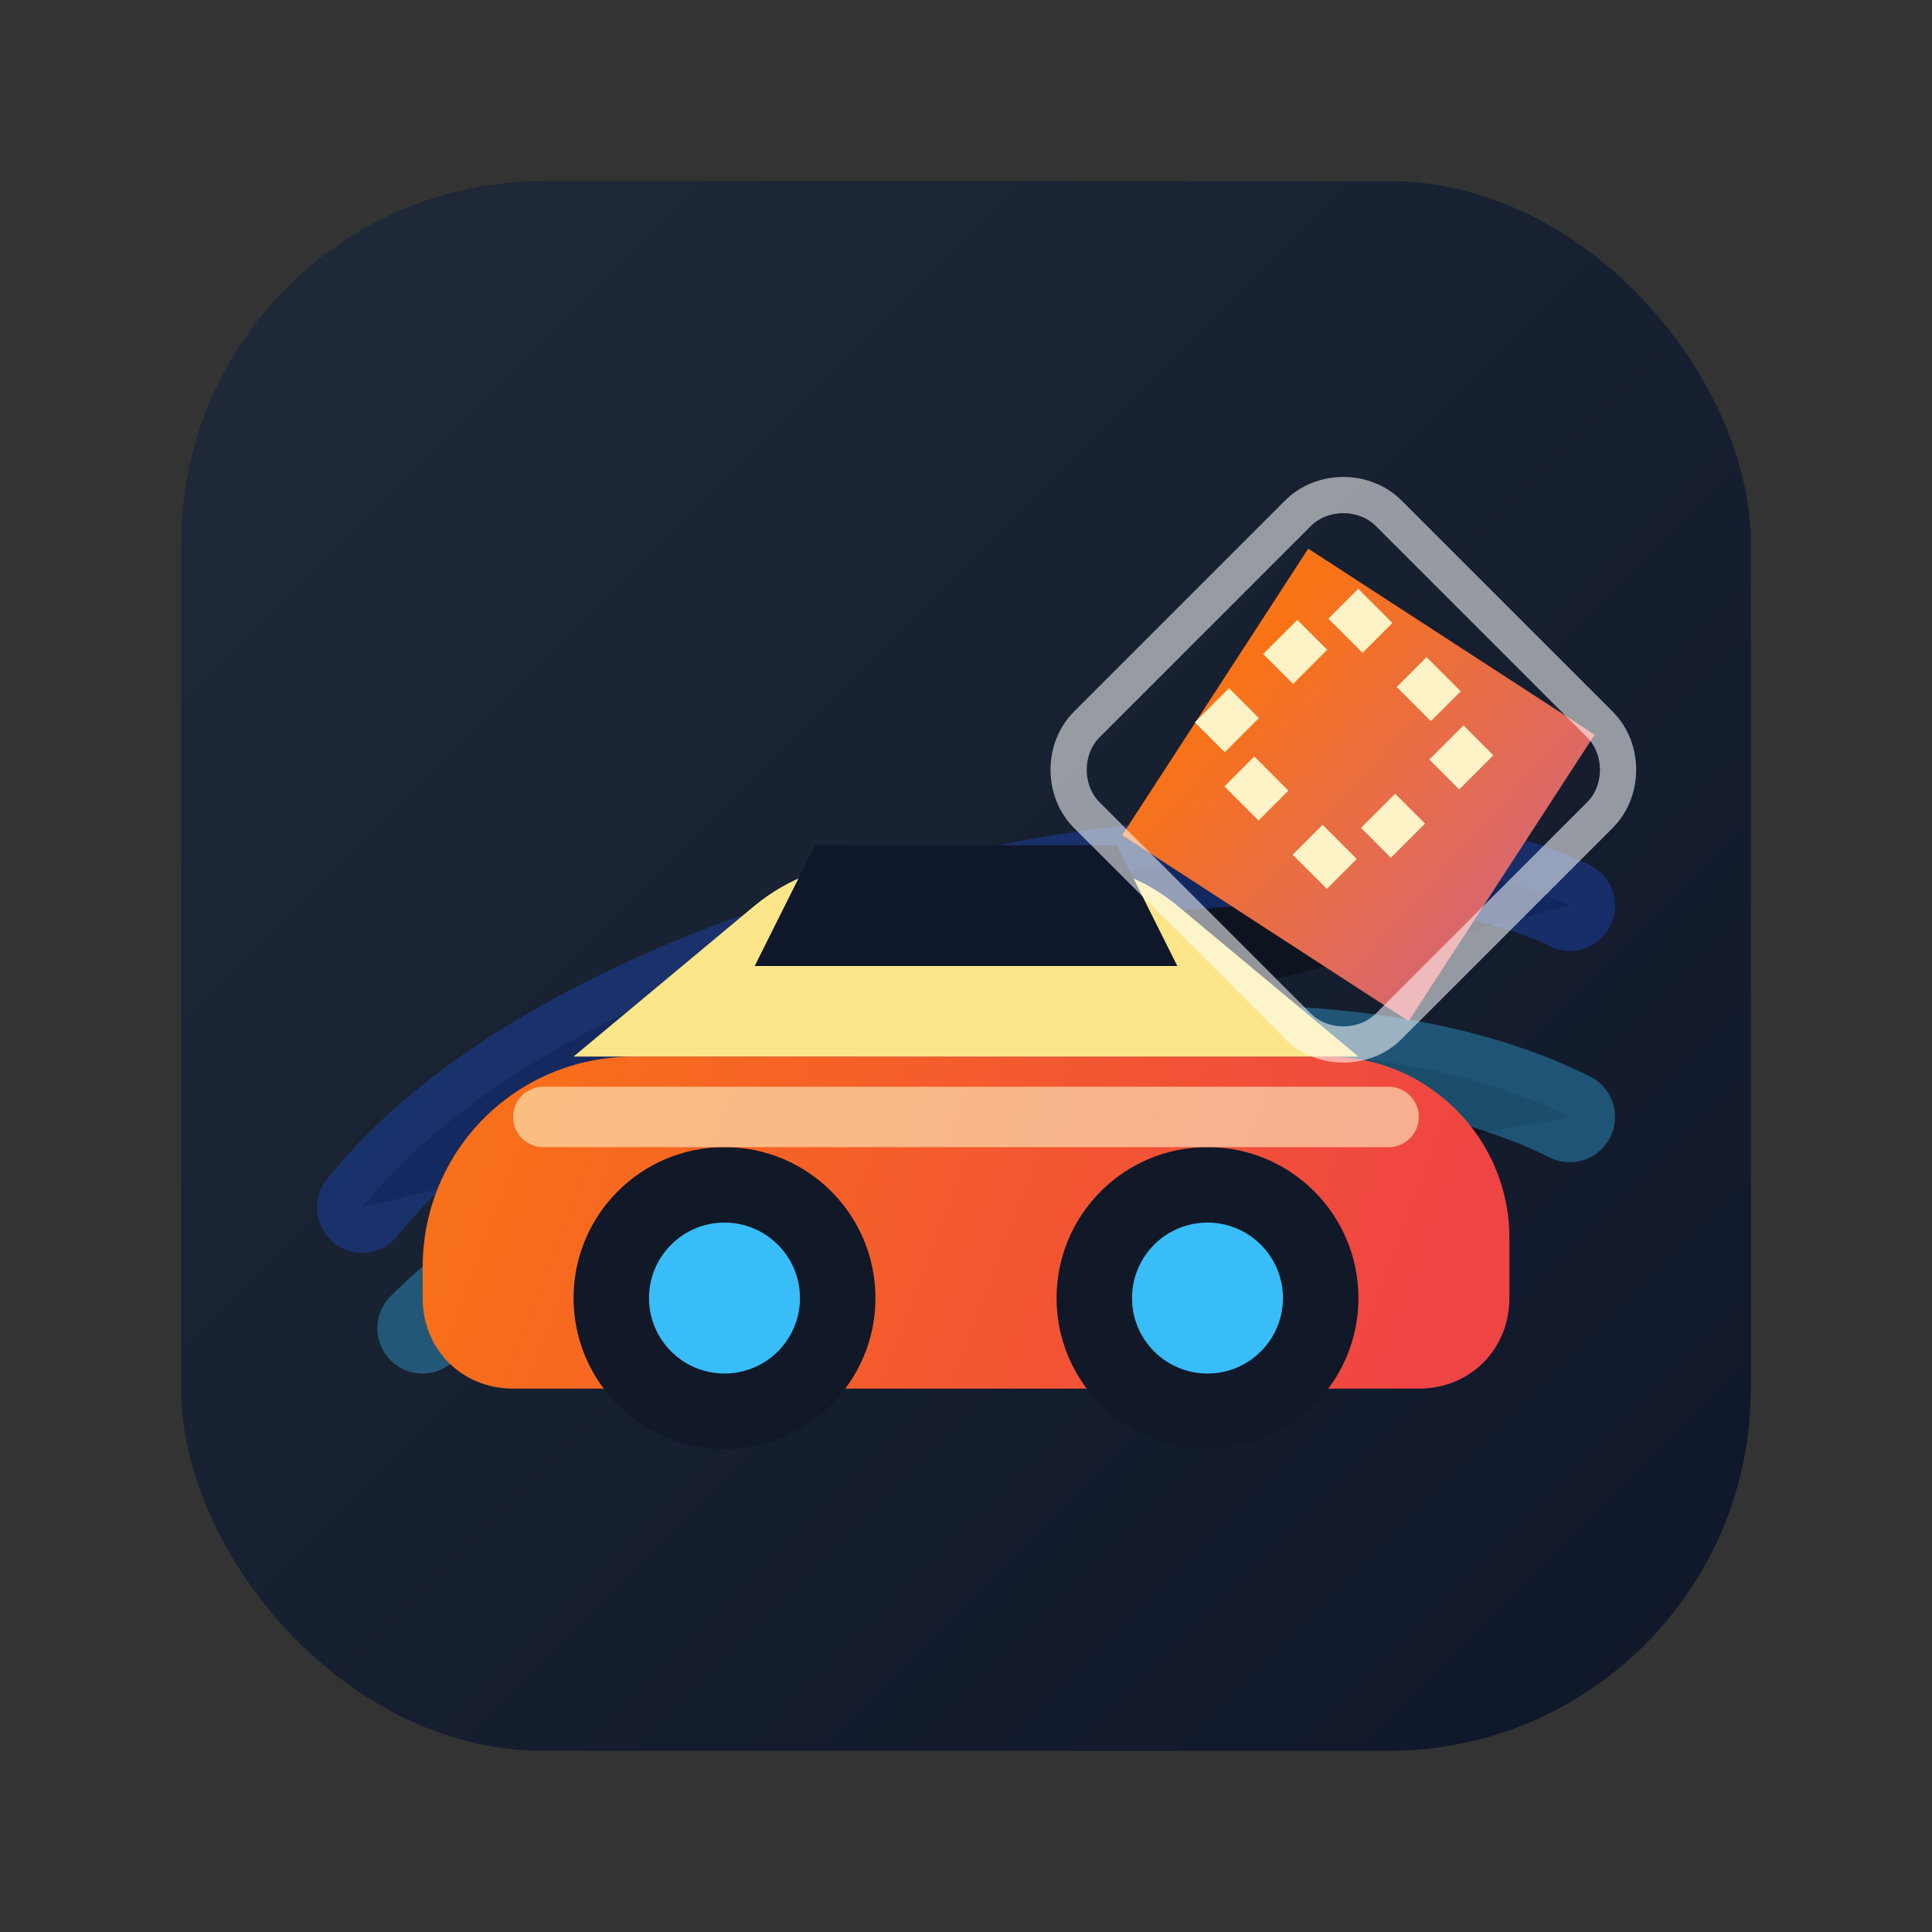
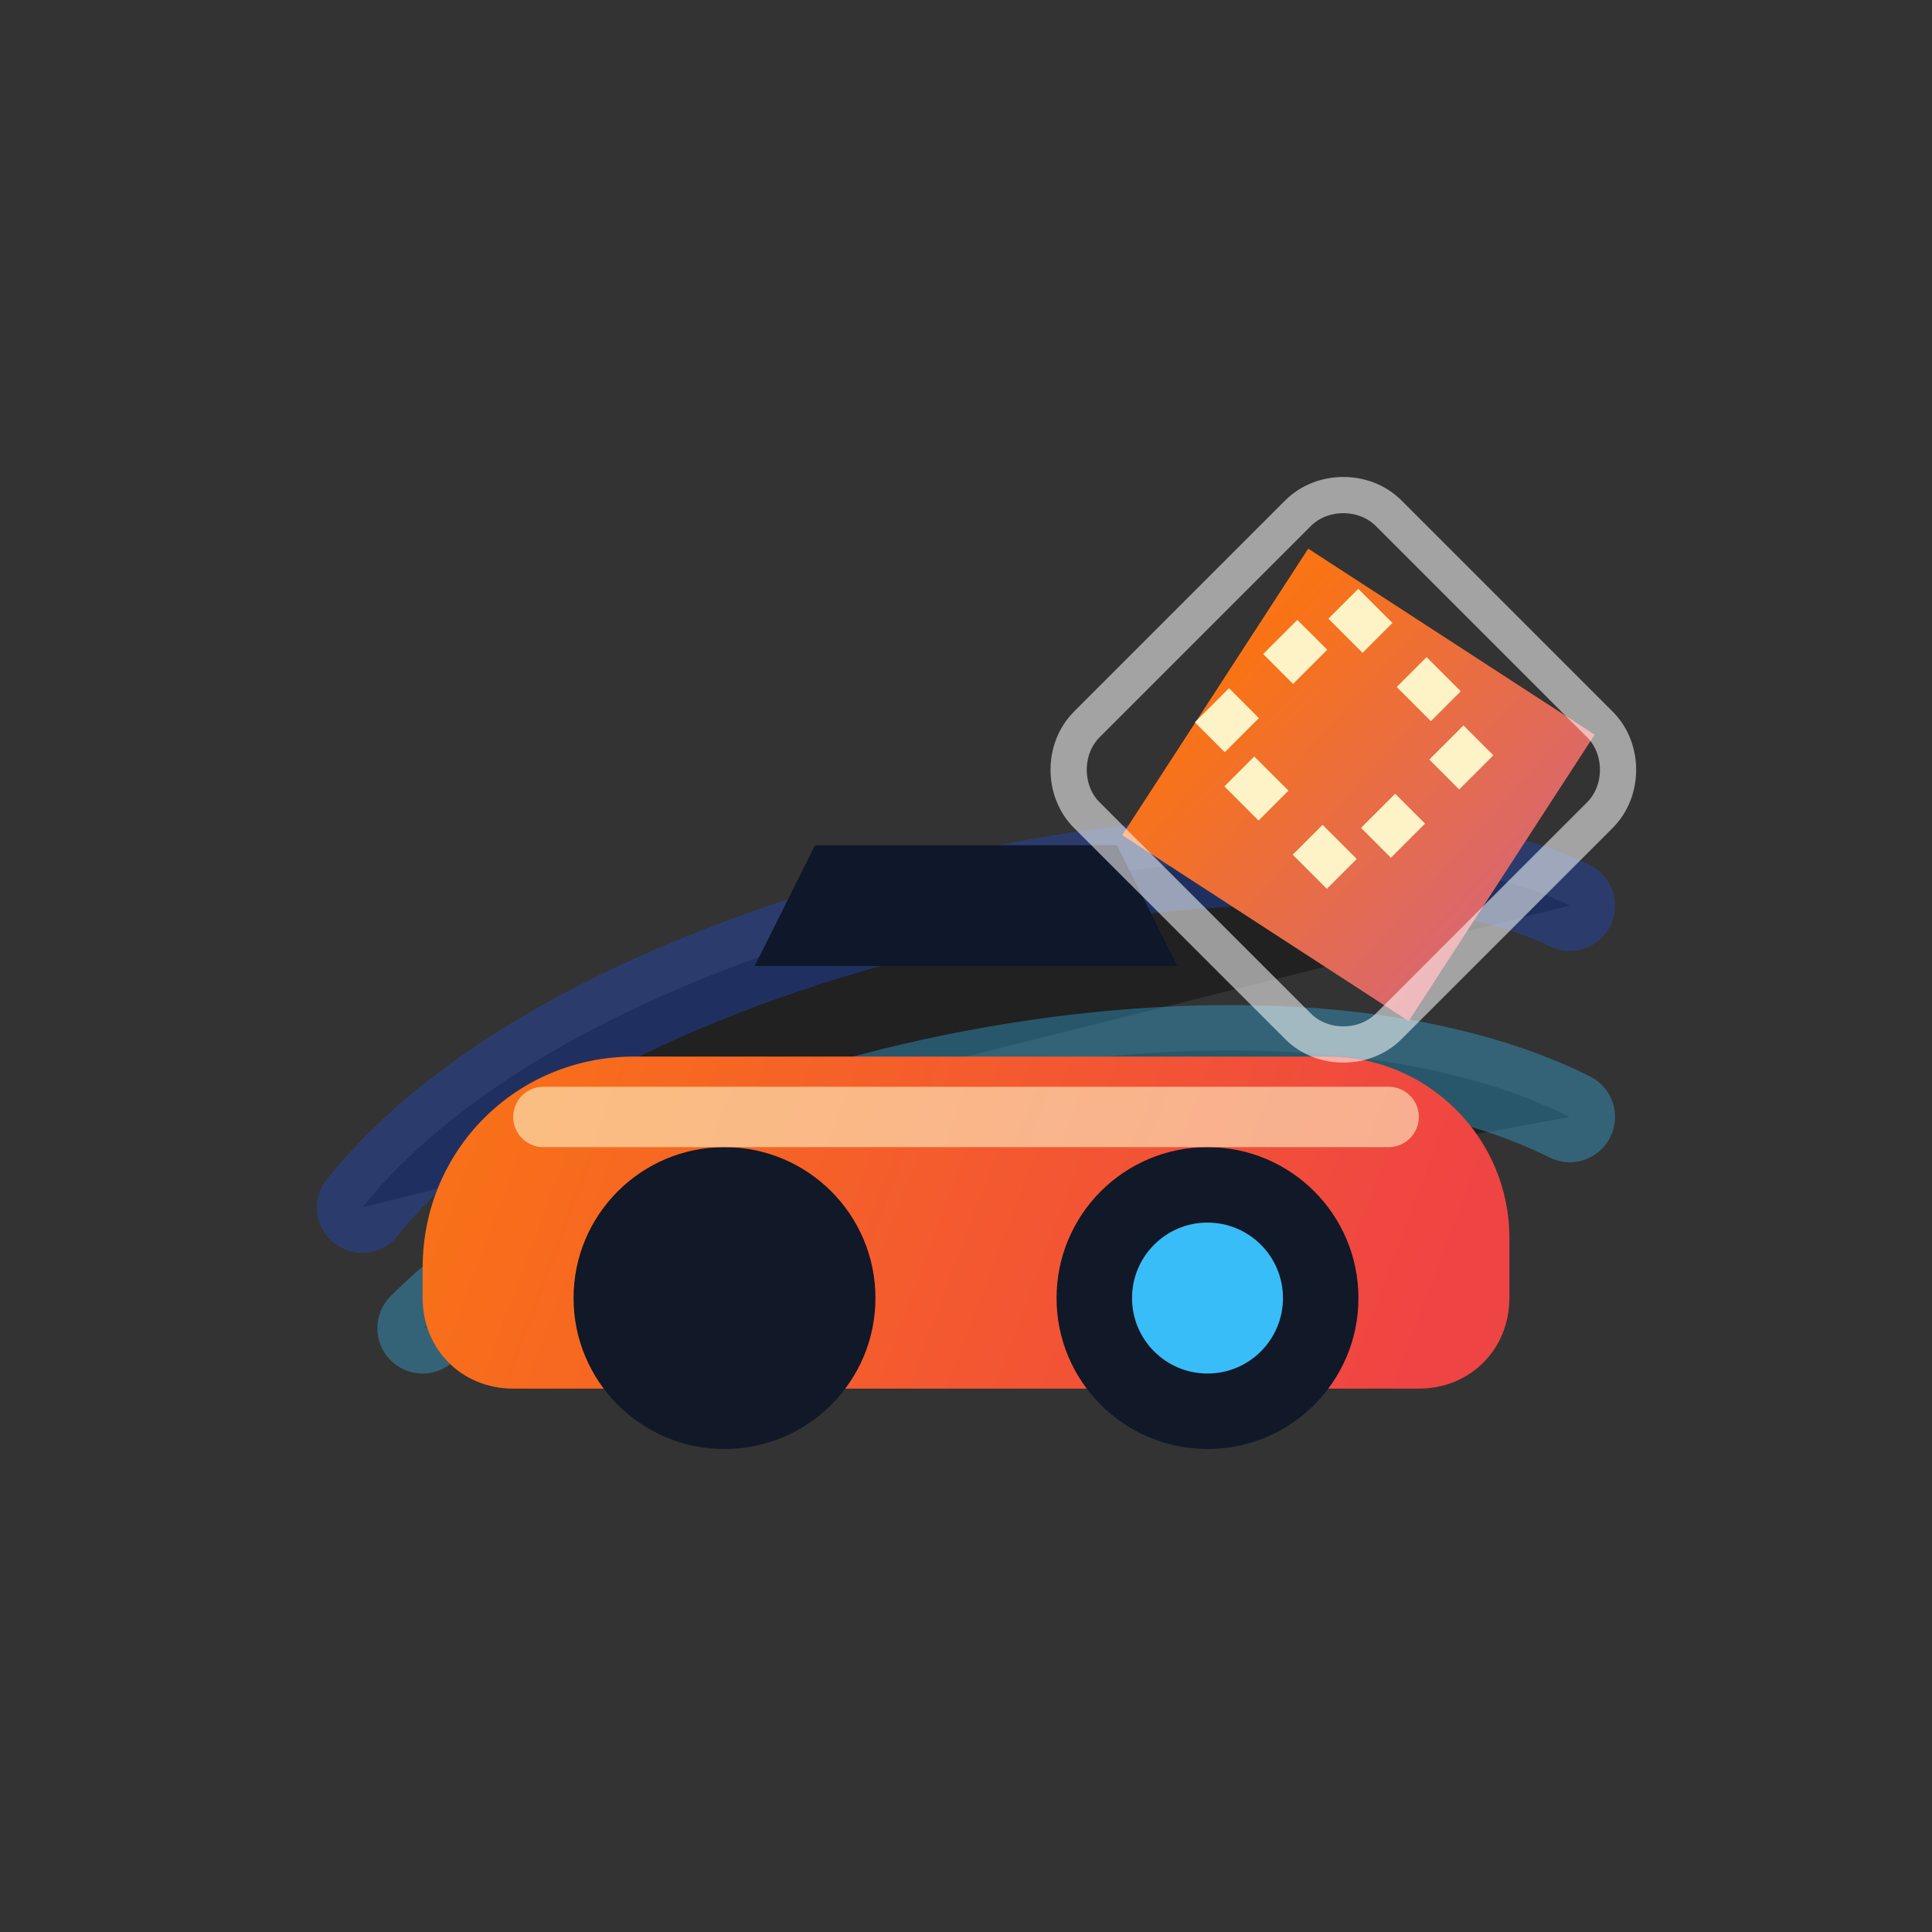
<svg xmlns="http://www.w3.org/2000/svg" viewBox="0 0 64 64">
  <rect x="0" y="0" width="64" height="64" fill="#333333" stroke="none" />
  <defs>
    <linearGradient id="bg" x1="8" y1="8" x2="56" y2="56" gradientUnits="userSpaceOnUse">
      <stop offset="0" stop-color="#1f2937" />
      <stop offset="1" stop-color="#0f172a" />
    </linearGradient>
    <linearGradient id="flare" x1="16" y1="10" x2="48" y2="54" gradientUnits="userSpaceOnUse">
      <stop offset="0" stop-color="#fb923c" />
      <stop offset="0.45" stop-color="#f97316" />
      <stop offset="1" stop-color="#a855f7" />
    </linearGradient>
    <linearGradient id="kart" x1="16" y1="30" x2="48" y2="42" gradientUnits="userSpaceOnUse">
      <stop offset="0" stop-color="#f97316" />
      <stop offset="1" stop-color="#ef4444" />
    </linearGradient>
  </defs>
-   <rect x="6" y="6" width="52" height="52" rx="12" fill="url(#bg)" />
  <path d="M12 40c8-10 32-14 40-10" stroke="#1d4ed8" stroke-width="3" stroke-linecap="round" opacity="0.35" />
  <path d="M14 44c8-8 28-12 38-7" stroke="#38bdf8" stroke-width="3" stroke-linecap="round" opacity="0.35" />
  <g>
    <path d="M20 35h24c3.3 0 6 2.7 6 6v2c0 1.7-1.3 3-3 3H17c-1.7 0-3-1.3-3-3v-1c0-3.9 3.1-7 7-7z" fill="url(#kart)" />
-     <path d="M39 30l6 5H19l6-5c1.1-0.9 2.4-1.4 3.8-1.4h6.4c1.4 0 2.7 0.5 3.8 1.4z" fill="#fde68a" />
    <circle cx="24" cy="43" r="5" fill="#111827" />
-     <circle cx="24" cy="43" r="2.5" fill="#38bdf8" />
    <circle cx="40" cy="43" r="5" fill="#111827" />
    <circle cx="40" cy="43" r="2.5" fill="#38bdf8" />
    <path d="M27 28h10l2 4H25l2-4z" fill="#0f172a" />
    <path d="M18 37h28" stroke="#fef3c7" stroke-width="2" stroke-linecap="round" opacity="0.6" />
  </g>
-   <path d="M45 18l8 8-8 8-8-8z" fill="url(#flare)" transform="rotate(-12 45 26)" />
+   <path d="M45 18l8 8-8 8-8-8" fill="url(#flare)" transform="rotate(-12 45 26)" />
  <path d="M46 17l7 7c0.8 0.8 0.8 2.2 0 3l-7 7c-0.8 0.8-2.2 0.8-3 0l-7-7c-0.8-0.8-0.8-2.2 0-3l7-7c0.8-0.8 2.2-0.8 3 0z" fill="none" stroke="rgba(255,255,255,0.55)" stroke-width="1.2" />
  <path d="M44.5 20l4.5 4.5-4.5 4.5-4.5-4.5z" fill="none" stroke="#fef3c7" stroke-width="1.4" stroke-dasharray="1.6 1.6" />
</svg>